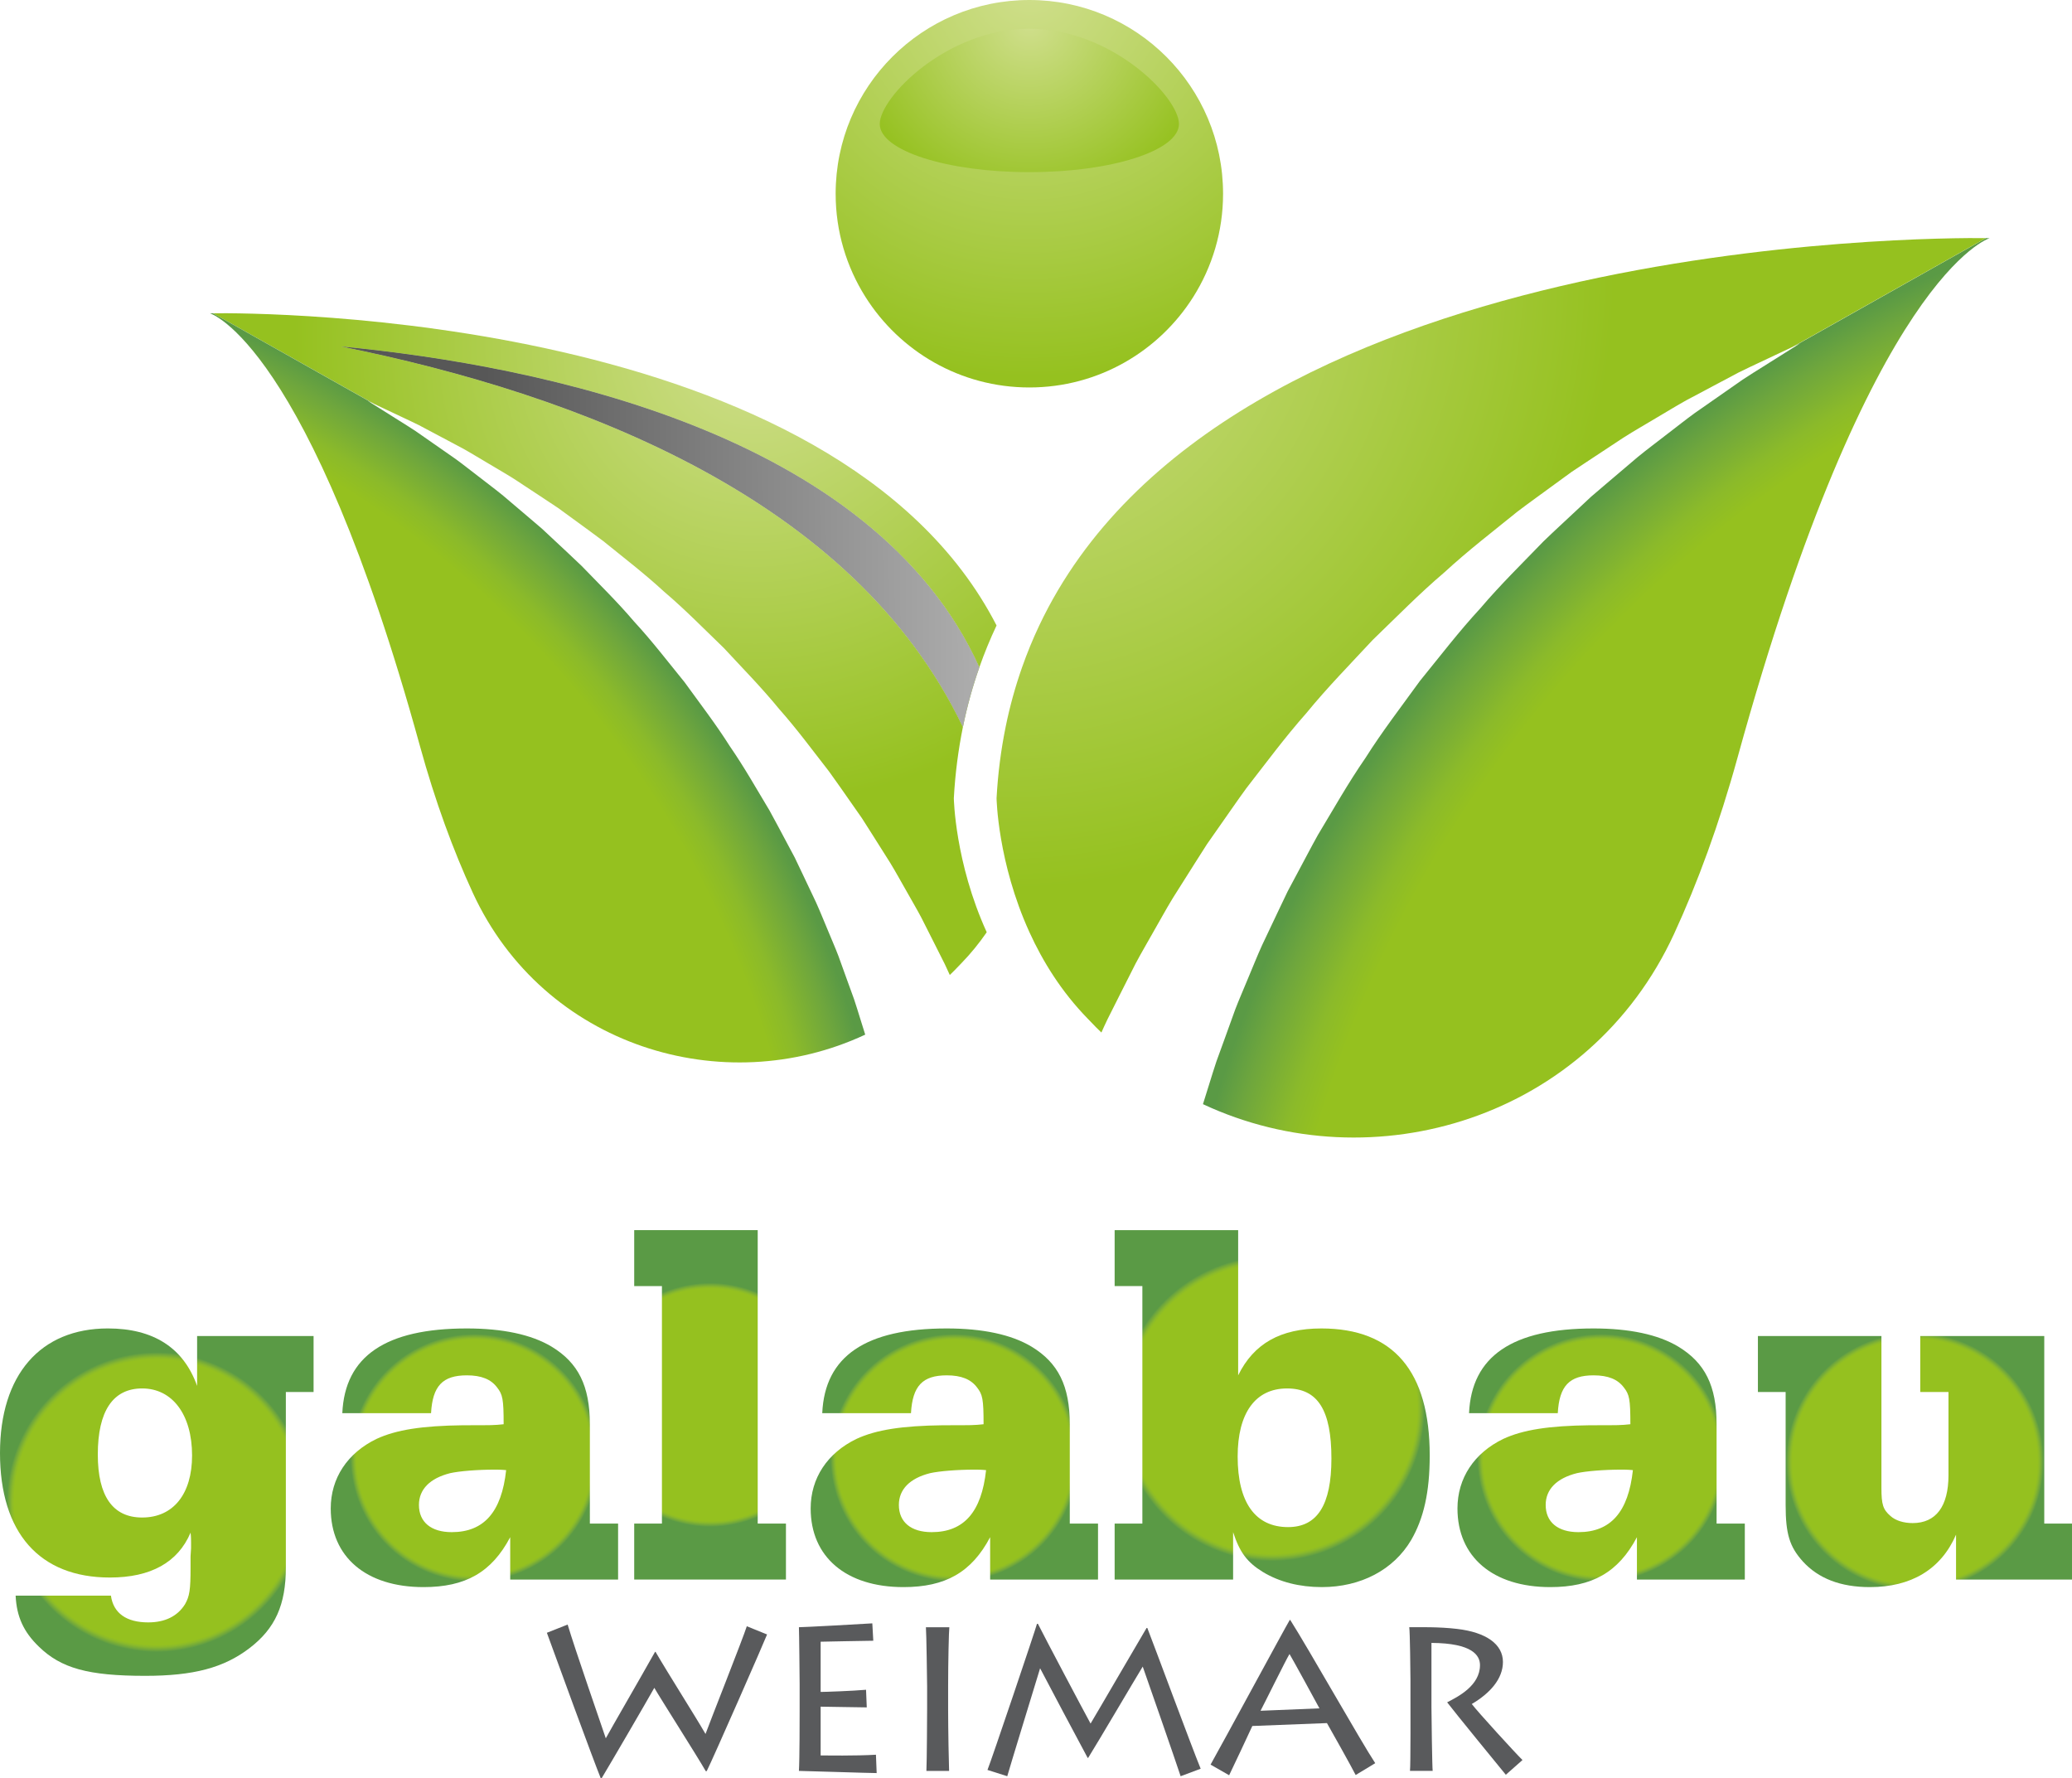
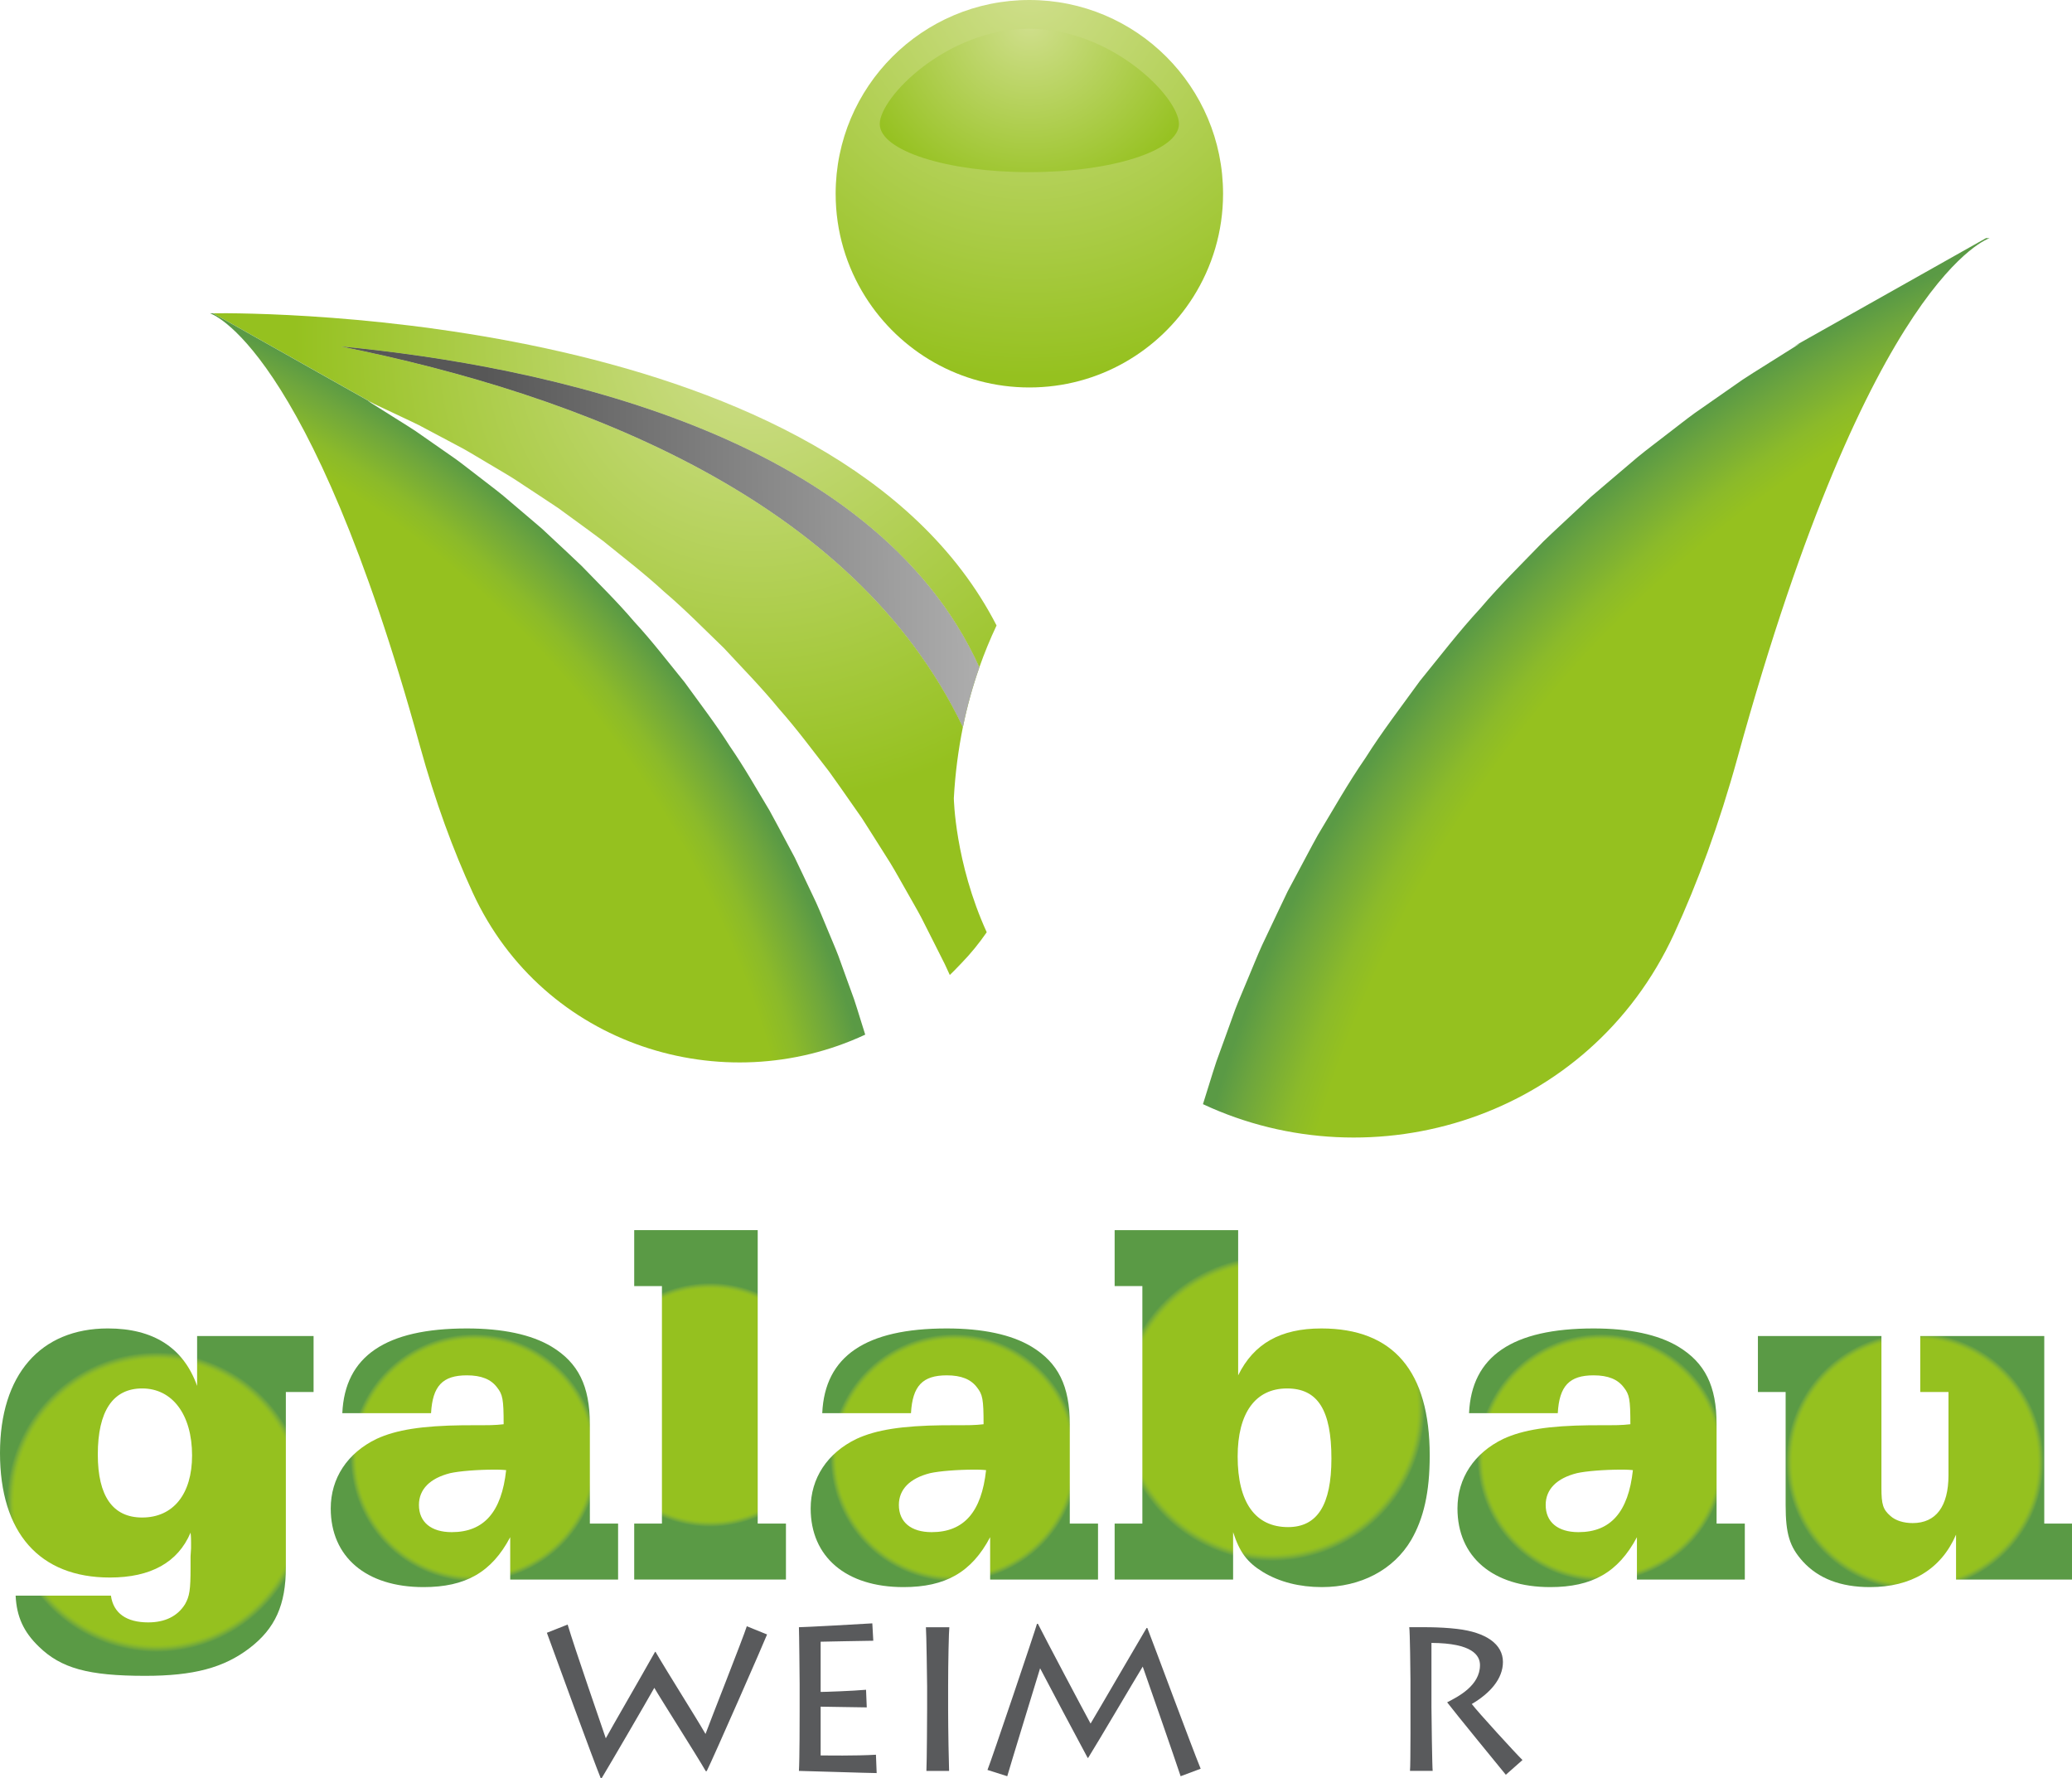
<svg xmlns="http://www.w3.org/2000/svg" version="1.1" x="0px" y="0px" width="200.732px" height="172.243px" viewBox="0 0 200.732 172.243" style="enable-background:new 0 0 200.732 172.243;" xml:space="preserve">
  <style type="text/css">
	.st0{fill:url(#SVGID_1_);}
	.st1{fill:url(#SVGID_2_);}
	.st2{fill:url(#SVGID_3_);}
	.st3{fill:url(#SVGID_4_);}
	.st4{fill:url(#SVGID_5_);}
	.st5{fill:url(#SVGID_6_);}
	.st6{fill:url(#SVGID_7_);}
	.st7{fill:url(#SVGID_8_);}
	.st8{fill:url(#SVGID_9_);}
	.st9{fill:url(#SVGID_10_);}
	.st10{fill:url(#SVGID_11_);}
	.st11{fill:url(#SVGID_12_);}
	.st12{fill:url(#SVGID_13_);}
	.st13{fill:url(#SVGID_14_);}
	.st14{fill:url(#SVGID_15_);}
	.st15{fill:#595A5C;}
	.st16{fill:url(#SVGID_16_);}
	.st17{fill:url(#SVGID_17_);}
	.st18{fill:url(#SVGID_18_);}
	.st19{fill:url(#SVGID_19_);}
	.st20{fill:url(#SVGID_20_);}
	.st21{fill:url(#SVGID_21_);}
	.st22{fill:url(#SVGID_22_);}
	.st23{fill:url(#SVGID_23_);}
	.st24{fill:url(#SVGID_24_);}
	.st25{fill:url(#SVGID_25_);}
	.st26{fill:url(#SVGID_26_);}
	.st27{fill:url(#SVGID_27_);}
	.st28{fill:url(#SVGID_28_);}
	.st29{fill:url(#SVGID_29_);}
	.st30{fill:url(#SVGID_30_);}
</style>
  <defs>
</defs>
  <g>
    <g>
      <radialGradient id="SVGID_1_" cx="503.325" cy="336.185" r="127.155" gradientTransform="matrix(0.698 0.716 -0.716 0.698 129.115 -452.511)" gradientUnits="userSpaceOnUse">
        <stop offset="0.919" style="stop-color:#95C11F" />
        <stop offset="0.942" style="stop-color:#8BBA2A" />
        <stop offset="0.979" style="stop-color:#6EA63D" />
        <stop offset="1" style="stop-color:#5A9A45" />
      </radialGradient>
      <path class="st0" d="M192.4,23.067c-4.78,2.694-12.651,7.13-18.586,10.468c0.367-0.173,0.562-0.265,0.562-0.265    s-1.325,0.833-3.643,2.291c-0.576,0.368-1.224,0.756-1.908,1.214c-0.675,0.471-1.405,0.98-2.186,1.525    c-0.778,0.543-1.606,1.121-2.479,1.73c-0.861,0.624-1.736,1.327-2.663,2.032c-0.918,0.719-1.895,1.436-2.865,2.233    c-0.956,0.812-1.944,1.651-2.96,2.514c-0.505,0.432-1.018,0.869-1.536,1.312c-0.499,0.466-1.004,0.938-1.514,1.415    c-1.016,0.957-2.069,1.913-3.107,2.92c-2.012,2.086-4.145,4.166-6.108,6.476c-2.054,2.219-3.922,4.663-5.851,7.031    c-1.796,2.484-3.658,4.898-5.261,7.44c-1.705,2.465-3.151,5.042-4.617,7.473c-0.693,1.242-1.334,2.487-1.982,3.688    c-0.321,0.602-0.639,1.197-0.953,1.785c-0.287,0.602-0.571,1.197-0.851,1.783c-0.556,1.172-1.096,2.311-1.619,3.414    c-0.505,1.109-0.933,2.21-1.375,3.248c-0.427,1.042-0.868,2.038-1.23,2.985c-0.341,0.945-0.665,1.842-0.969,2.685    c-0.304,0.839-0.589,1.624-0.853,2.349c-0.257,0.749-0.476,1.501-0.682,2.146c-0.241,0.771-0.447,1.43-0.624,1.997    c16.5,7.715,37.396,1.392,45.639-16.49c2.272-4.93,4.364-10.596,6.158-17.106c12.903-46.836,24.413-50.288,24.413-50.288    S192.622,23.069,192.4,23.067z" />
      <radialGradient id="SVGID_2_" cx="811.986" cy="-136.879" r="44.642" gradientTransform="matrix(-0.698 0.716 0.716 0.698 737.871 -452.511)" gradientUnits="userSpaceOnUse">
        <stop offset="0" style="stop-color:#D0DF8D" />
        <stop offset="1" style="stop-color:#95C11F" />
      </radialGradient>
      <path class="st1" d="M93.285,70.424C82.778,48.354,56.189,38.208,33.036,33.56c19.343,1.86,51.583,8.392,61.84,31.091    c0.492-1.401,1.049-2.756,1.669-4.064c-15.554-30.284-71.42-30.292-75.908-30.243l15.599,8.778    c0.543,0.256,1.44,0.679,2.654,1.251c0.515,0.248,1.095,0.506,1.71,0.818c0.609,0.323,1.268,0.673,1.972,1.047    c0.706,0.375,1.456,0.774,2.248,1.194c0.784,0.434,1.584,0.931,2.434,1.429c0.843,0.509,1.74,1.014,2.637,1.585    c0.889,0.586,1.807,1.192,2.752,1.814c0.472,0.314,0.951,0.632,1.436,0.953c0.47,0.343,0.945,0.689,1.426,1.04    c0.959,0.706,1.954,1.412,2.942,2.162c1.923,1.561,3.968,3.126,5.89,4.897c1.997,1.696,3.858,3.595,5.78,5.45    c1.812,1.952,3.69,3.865,5.357,5.906c1.752,1.977,3.291,4.069,4.843,6.06c0.743,1.018,1.441,2.042,2.142,3.036    c0.349,0.499,0.694,0.992,1.035,1.479c0.319,0.501,0.635,0.996,0.946,1.485c0.62,0.982,1.224,1.937,1.807,2.86    c0.569,0.933,1.07,1.863,1.578,2.743c0.497,0.888,0.992,1.721,1.43,2.55c0.427,0.844,0.831,1.645,1.212,2.397    c0.38,0.756,0.736,1.463,1.065,2.117c0.181,0.375,0.336,0.719,0.483,1.048c0.14-0.141,0.286-0.272,0.425-0.416    c0.231-0.241,0.46-0.478,0.684-0.708c0.938-0.964,1.755-1.979,2.469-3.016c-3.085-6.769-3.187-12.979-3.187-12.979    C92.537,74.918,92.84,72.623,93.285,70.424z" />
      <radialGradient id="SVGID_3_" cx="811.986" cy="-136.879" r="44.642" gradientTransform="matrix(-0.698 0.716 0.716 0.698 737.871 -452.511)" gradientUnits="userSpaceOnUse">
        <stop offset="0" style="stop-color:#D0DF8D" />
        <stop offset="1" style="stop-color:#95C11F" />
      </radialGradient>
      <path class="st2" d="M33.036,33.56c23.153,4.648,49.743,14.794,60.249,36.865c0.407-2.01,0.944-3.931,1.591-5.774    C84.619,41.951,52.378,35.42,33.036,33.56z" />
      <linearGradient id="SVGID_4_" gradientUnits="userSpaceOnUse" x1="805.651" y1="-104.452" x2="843.271" y2="-142.651" gradientTransform="matrix(-0.698 0.716 0.716 0.698 737.871 -452.511)">
        <stop offset="0" style="stop-color:#B8B8B8" />
        <stop offset="1" style="stop-color:#575757" />
      </linearGradient>
      <path class="st3" d="M33.036,33.56c23.153,4.648,49.743,14.794,60.249,36.865c0.407-2.01,0.944-3.931,1.591-5.774    C84.619,41.951,52.378,35.42,33.036,33.56z" />
      <radialGradient id="SVGID_5_" cx="97.037" cy="26.751" r="59.424" gradientUnits="userSpaceOnUse">
        <stop offset="0" style="stop-color:#D0DF8D" />
        <stop offset="1" style="stop-color:#95C11F" />
      </radialGradient>
-       <path class="st4" d="M100.682,60.586c-0.62,1.309-1.177,2.663-1.669,4.064c-0.647,1.843-1.184,3.764-1.591,5.774    c-0.445,2.198-0.747,4.493-0.877,6.9c0,0,0.102,6.211,3.187,12.979c1.289,2.828,3.095,5.754,5.638,8.365    c0.27,0.277,0.544,0.56,0.821,0.85c0.166,0.173,0.341,0.33,0.51,0.499c0.176-0.394,0.363-0.808,0.58-1.258    c0.395-0.785,0.822-1.635,1.278-2.542c0.457-0.903,0.942-1.864,1.455-2.877c0.526-0.995,1.12-1.995,1.717-3.061    c0.61-1.056,1.212-2.172,1.895-3.292c0.701-1.109,1.425-2.255,2.17-3.434c0.374-0.586,0.752-1.181,1.136-1.783    c0.409-0.585,0.824-1.177,1.243-1.776c0.842-1.193,1.68-2.423,2.572-3.645c1.863-2.391,3.711-4.902,5.814-7.276    c2.001-2.45,4.256-4.748,6.431-7.09c2.308-2.227,4.542-4.507,6.939-6.542c2.308-2.126,4.763-4.006,7.071-5.879    c1.186-0.901,2.381-1.748,3.532-2.595c0.577-0.421,1.148-0.837,1.712-1.248c0.582-0.386,1.157-0.768,1.724-1.145    c1.134-0.748,2.236-1.475,3.303-2.178c1.077-0.686,2.154-1.292,3.166-1.903c1.021-0.598,1.981-1.194,2.923-1.716    c0.95-0.505,1.852-0.984,2.699-1.434c0.845-0.449,1.636-0.869,2.367-1.257c0.738-0.374,1.435-0.684,2.053-0.982    c1.457-0.687,2.534-1.195,3.186-1.502l18.727-10.538C186.946,23.007,118.475,23.026,100.682,60.586z" />
      <radialGradient id="SVGID_6_" cx="945.011" cy="-135.528" r="105.92" gradientTransform="matrix(-0.698 0.716 0.716 0.698 737.871 -452.511)" gradientUnits="userSpaceOnUse">
        <stop offset="0.919" style="stop-color:#95C11F" />
        <stop offset="0.942" style="stop-color:#8BBA2A" />
        <stop offset="0.979" style="stop-color:#6EA63D" />
        <stop offset="1" style="stop-color:#5A9A45" />
      </radialGradient>
      <path class="st5" d="M82.734,96.771c-0.22-0.604-0.457-1.258-0.711-1.957c-0.253-0.702-0.523-1.449-0.807-2.237    c-0.301-0.789-0.669-1.619-1.025-2.487c-0.369-0.865-0.725-1.781-1.146-2.705c-0.436-0.918-0.886-1.868-1.349-2.844    c-0.233-0.489-0.47-0.984-0.709-1.486c-0.261-0.49-0.526-0.986-0.794-1.487c-0.54-1.001-1.073-2.037-1.651-3.072    c-1.221-2.025-2.426-4.172-3.846-6.225c-1.336-2.117-2.887-4.128-4.383-6.198c-1.607-1.972-3.163-4.009-4.874-5.857    c-1.636-1.924-3.412-3.657-5.088-5.394c-0.864-0.839-1.742-1.635-2.588-2.433c-0.425-0.397-0.846-0.79-1.261-1.178    c-0.432-0.369-0.859-0.733-1.28-1.093c-0.846-0.719-1.67-1.418-2.466-2.094c-0.807-0.664-1.621-1.261-2.386-1.86    c-0.772-0.588-1.501-1.173-2.218-1.693c-0.727-0.507-1.417-0.988-2.065-1.441c-0.65-0.453-1.258-0.878-1.821-1.27    c-0.57-0.382-1.11-0.705-1.589-1.011c-1.931-1.214-3.034-1.908-3.034-1.908s0.163,0.077,0.468,0.221    c-4.944-2.78-11.501-6.475-15.482-8.72c-0.185,0.002-0.29,0.004-0.29,0.004s9.588,2.875,20.336,41.889    c1.494,5.423,3.237,10.143,5.129,14.249c6.866,14.896,24.272,20.163,38.017,13.736c-0.147-0.472-0.319-1.022-0.52-1.663    C83.13,98.022,82.948,97.395,82.734,96.771z" />
    </g>
    <radialGradient id="SVGID_7_" cx="99.792" cy="-1.765" r="38.337" gradientUnits="userSpaceOnUse">
      <stop offset="0" style="stop-color:#D0DF8D" />
      <stop offset="1" style="stop-color:#95C11F" />
    </radialGradient>
    <path class="st6" d="M99.722,0C89.358,0,80.956,8.402,80.956,18.766c0,3.672,1.058,7.094,2.881,9.987   c3.322,5.273,9.192,8.779,15.885,8.779c6.692,0,12.562-3.506,15.885-8.779c1.823-2.893,2.881-6.316,2.881-9.987   C118.488,8.402,110.086,0,99.722,0z" />
    <radialGradient id="SVGID_8_" cx="99.776" cy="2.13" r="18.056" gradientUnits="userSpaceOnUse">
      <stop offset="0" style="stop-color:#D0DF8D" />
      <stop offset="1" style="stop-color:#95C11F" />
    </radialGradient>
    <path class="st7" d="M114.215,12.007c0,2.579-6.489,4.669-14.493,4.669c-8.004,0-14.493-2.091-14.493-4.669   c0-2.579,6.489-9.224,14.493-9.224C107.726,2.783,114.215,9.428,114.215,12.007z" />
  </g>
  <g>
    <radialGradient id="SVGID_9_" cx="15.189" cy="145.507" r="16.028" gradientUnits="userSpaceOnUse">
      <stop offset="0.862" style="stop-color:#95C11F" />
      <stop offset="0.875" style="stop-color:#8BBA2A" />
      <stop offset="0.895" style="stop-color:#6EA63D" />
      <stop offset="0.906" style="stop-color:#5A9A45" />
    </radialGradient>
    <path class="st8" d="M19.096,134.249c-1.319-3.712-4.249-5.568-8.645-5.568C3.907,128.682,0,133.175,0,140.745   c0,7.717,3.809,12.064,10.647,12.064c3.956,0,6.593-1.465,7.814-4.347c0.049,0.391,0.049,0.732,0.049,0.928v0.586l-0.049,0.781   v1.075c0,2.198-0.098,2.784-0.537,3.565c-0.733,1.172-1.953,1.758-3.565,1.758c-2.1,0-3.37-0.879-3.614-2.589H1.514   c0.098,2.051,0.781,3.517,2.247,4.933c2.149,2.1,4.786,2.833,10.305,2.833c4.689,0,7.619-0.781,10.11-2.686s3.517-4.2,3.517-7.814   v-16.996h2.686v-5.421H19.096V134.249z M13.773,146.996c-2.833,0-4.298-2.051-4.298-6.105c0-4.2,1.465-6.398,4.298-6.398   c2.93,0,4.835,2.54,4.835,6.496C18.608,144.701,16.801,146.996,13.773,146.996z" />
    <radialGradient id="SVGID_10_" cx="45.959" cy="141.209" r="13.242" gradientUnits="userSpaceOnUse">
      <stop offset="0.862" style="stop-color:#95C11F" />
      <stop offset="0.875" style="stop-color:#8BBA2A" />
      <stop offset="0.895" style="stop-color:#6EA63D" />
      <stop offset="0.906" style="stop-color:#5A9A45" />
    </radialGradient>
    <path class="st9" d="M57.143,137.961c0-3.712-1.123-5.958-3.712-7.521c-1.953-1.172-4.737-1.758-8.205-1.758   c-7.863,0-11.819,2.686-12.063,8.205h8.596c0.147-2.637,1.123-3.663,3.468-3.663c1.416,0,2.344,0.39,2.93,1.172   c0.537,0.684,0.635,1.123,0.635,3.565c-0.977,0.098-0.977,0.098-3.907,0.098c-4.005,0.049-6.496,0.44-8.4,1.319   c-2.833,1.367-4.444,3.81-4.444,6.74c0,4.689,3.419,7.619,8.987,7.619c4.054,0,6.593-1.417,8.4-4.835v4.103h10.452v-5.421h-2.735   V137.961z M43.761,148.413c-2.002,0-3.175-0.977-3.175-2.637c0-1.514,1.074-2.588,3.028-3.077c0.879-0.195,2.588-0.342,4.347-0.342   c0.195,0,0.586,0,1.074,0.049C48.596,146.459,46.887,148.413,43.761,148.413z" />
    <radialGradient id="SVGID_11_" cx="68.791" cy="136.081" r="13.046" gradientUnits="userSpaceOnUse">
      <stop offset="0.862" style="stop-color:#95C11F" />
      <stop offset="0.875" style="stop-color:#8BBA2A" />
      <stop offset="0.895" style="stop-color:#6EA63D" />
      <stop offset="0.906" style="stop-color:#5A9A45" />
    </radialGradient>
    <polygon class="st10" points="73.406,119.158 61.441,119.158 61.441,124.579 64.127,124.579 64.127,147.583 61.441,147.583    61.441,153.004 76.141,153.004 76.141,147.583 73.406,147.583  " />
    <radialGradient id="SVGID_12_" cx="92.454" cy="141.209" r="13.242" gradientUnits="userSpaceOnUse">
      <stop offset="0.862" style="stop-color:#95C11F" />
      <stop offset="0.875" style="stop-color:#8BBA2A" />
      <stop offset="0.895" style="stop-color:#6EA63D" />
      <stop offset="0.906" style="stop-color:#5A9A45" />
    </radialGradient>
    <path class="st11" d="M103.638,137.961c0-3.712-1.123-5.958-3.712-7.521c-1.953-1.172-4.737-1.758-8.205-1.758   c-7.863,0-11.819,2.686-12.063,8.205h8.596c0.147-2.637,1.123-3.663,3.468-3.663c1.416,0,2.344,0.39,2.93,1.172   c0.537,0.684,0.635,1.123,0.635,3.565c-0.977,0.098-0.977,0.098-3.907,0.098c-4.005,0.049-6.496,0.44-8.4,1.319   c-2.833,1.367-4.444,3.81-4.444,6.74c0,4.689,3.419,7.619,8.987,7.619c4.054,0,6.593-1.417,8.4-4.835v4.103h10.451v-5.421h-2.735   V137.961z M90.256,148.413c-2.002,0-3.175-0.977-3.175-2.637c0-1.514,1.074-2.588,3.028-3.077c0.879-0.195,2.588-0.342,4.347-0.342   c0.195,0,0.586,0,1.074,0.049C95.091,146.459,93.382,148.413,90.256,148.413z" />
    <radialGradient id="SVGID_13_" cx="123.247" cy="136.447" r="16.307" gradientUnits="userSpaceOnUse">
      <stop offset="0.862" style="stop-color:#95C11F" />
      <stop offset="0.875" style="stop-color:#8BBA2A" />
      <stop offset="0.895" style="stop-color:#6EA63D" />
      <stop offset="0.906" style="stop-color:#5A9A45" />
    </radialGradient>
    <path class="st12" d="M128.009,128.682c-3.956,0-6.544,1.465-8.058,4.542v-14.066h-11.966v5.421h2.686v23.004h-2.686v5.421h11.477   v-4.591c0.635,1.954,1.368,2.93,2.882,3.858c1.612,0.976,3.565,1.465,5.714,1.465c3.761,0,6.935-1.661,8.644-4.542   c1.221-2.1,1.807-4.64,1.807-8.205C138.509,132.833,134.993,128.682,128.009,128.682z M124.786,147.924   c-3.175,0-4.884-2.393-4.884-6.837c0-4.2,1.709-6.593,4.786-6.593c2.979,0,4.298,2.1,4.298,6.789   C128.986,145.776,127.618,147.924,124.786,147.924z" />
    <radialGradient id="SVGID_14_" cx="155.115" cy="141.209" r="13.242" gradientUnits="userSpaceOnUse">
      <stop offset="0.862" style="stop-color:#95C11F" />
      <stop offset="0.875" style="stop-color:#8BBA2A" />
      <stop offset="0.895" style="stop-color:#6EA63D" />
      <stop offset="0.906" style="stop-color:#5A9A45" />
    </radialGradient>
    <path class="st13" d="M166.3,137.961c0-3.712-1.124-5.958-3.712-7.521c-1.954-1.172-4.737-1.758-8.205-1.758   c-7.863,0-11.819,2.686-12.064,8.205h8.596c0.146-2.637,1.123-3.663,3.468-3.663c1.416,0,2.344,0.39,2.93,1.172   c0.537,0.684,0.635,1.123,0.635,3.565c-0.976,0.098-0.976,0.098-3.907,0.098c-4.005,0.049-6.496,0.44-8.4,1.319   c-2.833,1.367-4.444,3.81-4.444,6.74c0,4.689,3.419,7.619,8.986,7.619c4.054,0,6.593-1.417,8.4-4.835v4.103h10.452v-5.421H166.3   V137.961z M152.918,148.413c-2.003,0-3.175-0.977-3.175-2.637c0-1.514,1.074-2.588,3.028-3.077   c0.879-0.195,2.589-0.342,4.347-0.342c0.195,0,0.586,0,1.075,0.049C157.753,146.459,156.044,148.413,152.918,148.413z" />
    <radialGradient id="SVGID_15_" cx="185.518" cy="141.576" r="13.772" gradientUnits="userSpaceOnUse">
      <stop offset="0.862" style="stop-color:#95C11F" />
      <stop offset="0.875" style="stop-color:#8BBA2A" />
      <stop offset="0.895" style="stop-color:#6EA63D" />
      <stop offset="0.906" style="stop-color:#5A9A45" />
    </radialGradient>
    <path class="st14" d="M198.045,147.583v-18.168h-12.014v5.421h2.735v8.059c0,3.028-1.221,4.64-3.468,4.64   c-0.879,0-1.661-0.244-2.149-0.684c-0.733-0.635-0.879-1.123-0.879-2.735v-14.701h-11.966v5.421h2.686v10.94   c0,2.833,0.391,4.054,1.661,5.47c1.514,1.661,3.663,2.491,6.496,2.491c4.005,0,6.886-1.71,8.352-5.079v4.347h11.233v-5.421H198.045   z" />
  </g>
  <g>
    <path class="st15" d="M74.313,158.324c-0.188,0.515-5.263,12.094-5.848,13.24h-0.094c-0.795-1.403-4.421-7.088-4.982-8.07   c-0.842,1.497-4.21,7.275-5.099,8.749h-0.094c-0.655-1.591-4.397-11.813-5.216-14.082l2.012-0.796   c0.678,2.293,3.345,9.965,3.696,11.018c0.585-1.076,3.275-5.707,4.772-8.374h0.047c1.31,2.246,3.743,6.059,4.842,7.953   c0.351-0.982,3.649-9.31,4-10.433L74.313,158.324z" />
    <path class="st15" d="M84.93,171.751c-0.702,0-7.111-0.211-7.532-0.211c0.07-1.053,0.07-5.31,0.07-5.777v-2.644   c0-0.327-0.047-5.123-0.07-5.497c0.515,0,6.059-0.305,7.111-0.374l0.094,1.684c-0.912,0-4.749,0.094-5.1,0.094v4.865   c0.398,0,3.111-0.093,4.398-0.21l0.07,1.707c-0.702,0-4-0.07-4.468-0.07v4.726c0.515,0,3.369,0.047,5.357-0.07L84.93,171.751z" />
    <path class="st15" d="M91.853,165.529c0,1.988,0.07,5.544,0.094,6.012h-2.199c0.047-0.865,0.07-5.521,0.07-6.035v-2.152   c0-0.351-0.07-5.263-0.117-5.73h2.269c-0.047,0.351-0.117,3.368-0.117,5.754V165.529z" />
    <path class="st15" d="M95.665,171.447c0.351-0.842,4.678-13.66,4.795-14.151h0.094c0.631,1.263,4.468,8.514,5.099,9.66   c0.678-1.123,5.053-8.654,5.427-9.263h0.07c0.632,1.614,4.304,11.532,5.169,13.637l-1.941,0.726   c-0.491-1.497-3.392-9.848-3.672-10.62c-0.678,1.1-4.375,7.392-5.287,8.843h-0.047c-1.193-2.223-3.672-6.878-4.608-8.679   c-0.375,1.239-2.971,9.685-3.182,10.456L95.665,171.447z" />
-     <path class="st15" d="M117.277,170.932c1.123-1.988,7.205-13.239,7.672-14.012h0.047c1.801,2.831,6.854,11.79,8.234,13.872   l-1.895,1.146c-0.374-0.748-2.573-4.678-2.783-5.029l-7.229,0.281c-0.28,0.631-1.918,4.094-2.246,4.771L117.277,170.932z    M127.826,165.482c-0.234-0.444-2.69-4.936-2.9-5.263c-0.304,0.468-2.62,5.169-2.807,5.497L127.826,165.482z" />
    <path class="st15" d="M138.678,165.458c0,0.749,0.07,5.778,0.117,6.082h-2.199c0.07-0.468,0.047-6.783,0.047-7.205v-1.613   c0-0.608-0.047-4.726-0.117-5.1c1.006,0,2.854-0.047,4.632,0.164c2.807,0.327,4.444,1.474,4.444,3.204   c0,1.638-1.263,3.041-3.018,4.07c0.538,0.726,4.304,4.842,4.912,5.427l-1.614,1.427c-0.234-0.28-5.053-6.175-5.685-7.018   c1.053-0.538,3.182-1.613,3.182-3.602c0-0.937-0.725-2.129-4.702-2.152V165.458z" />
  </g>
</svg>